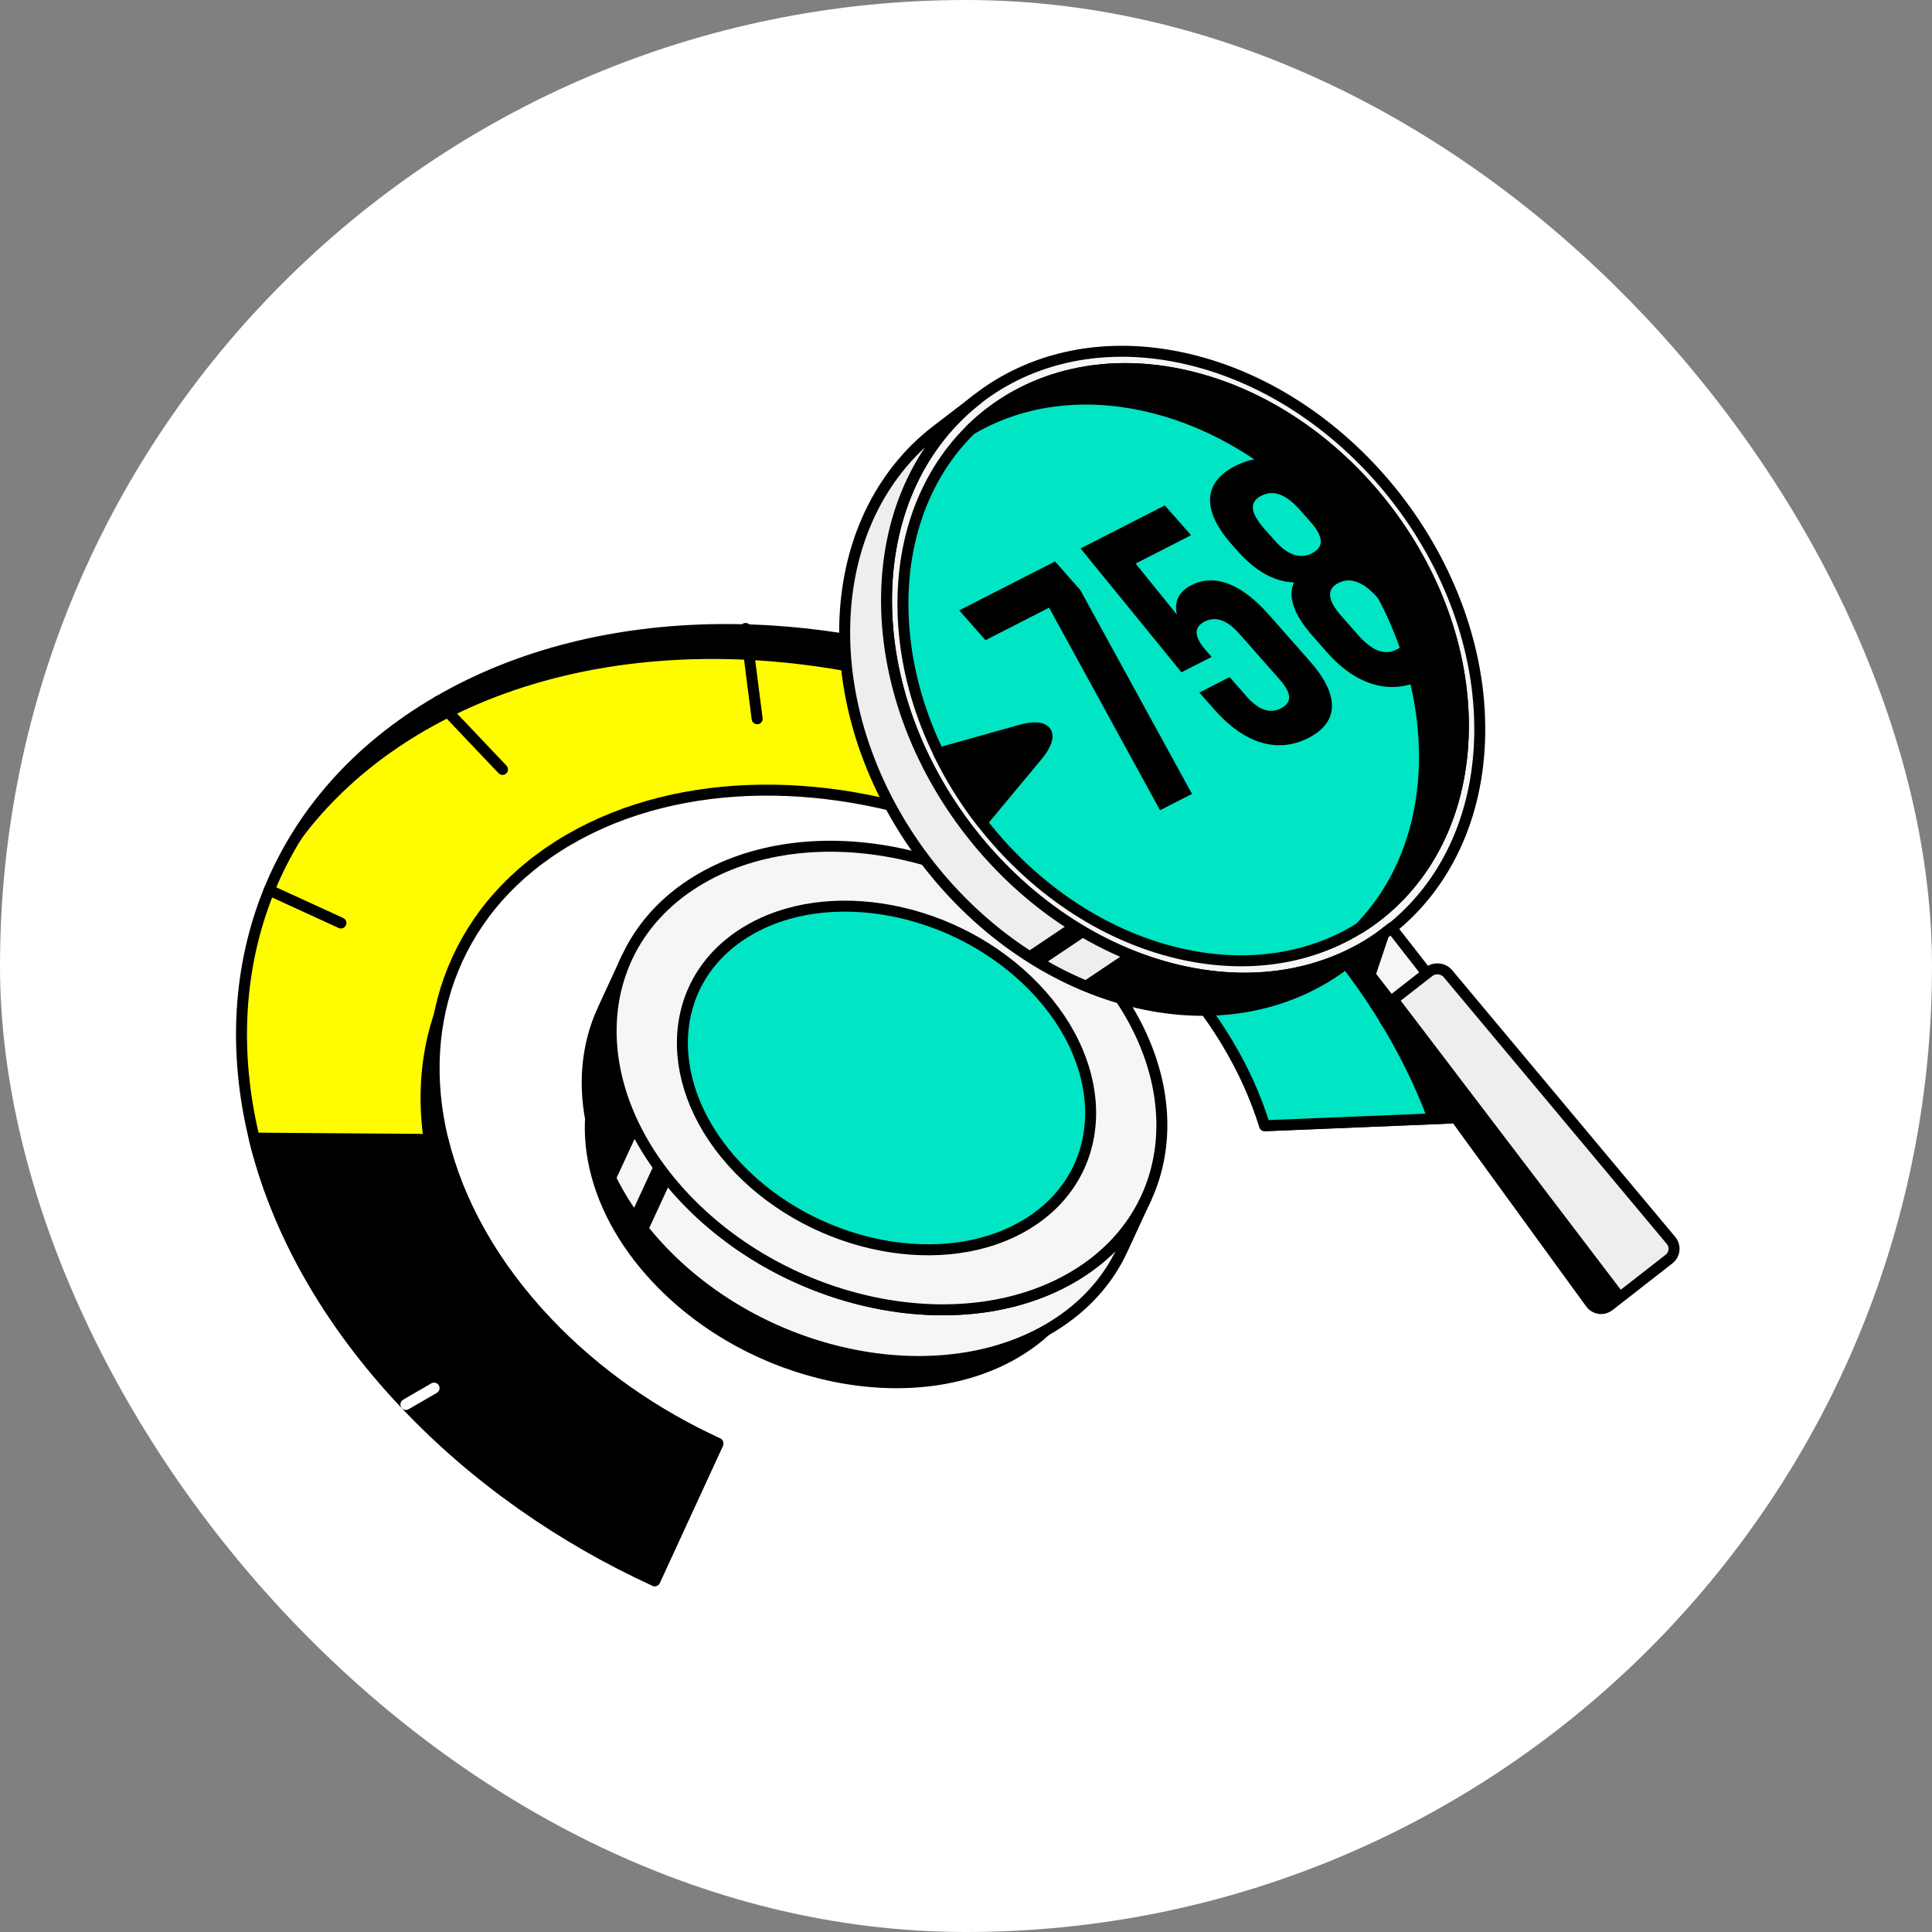
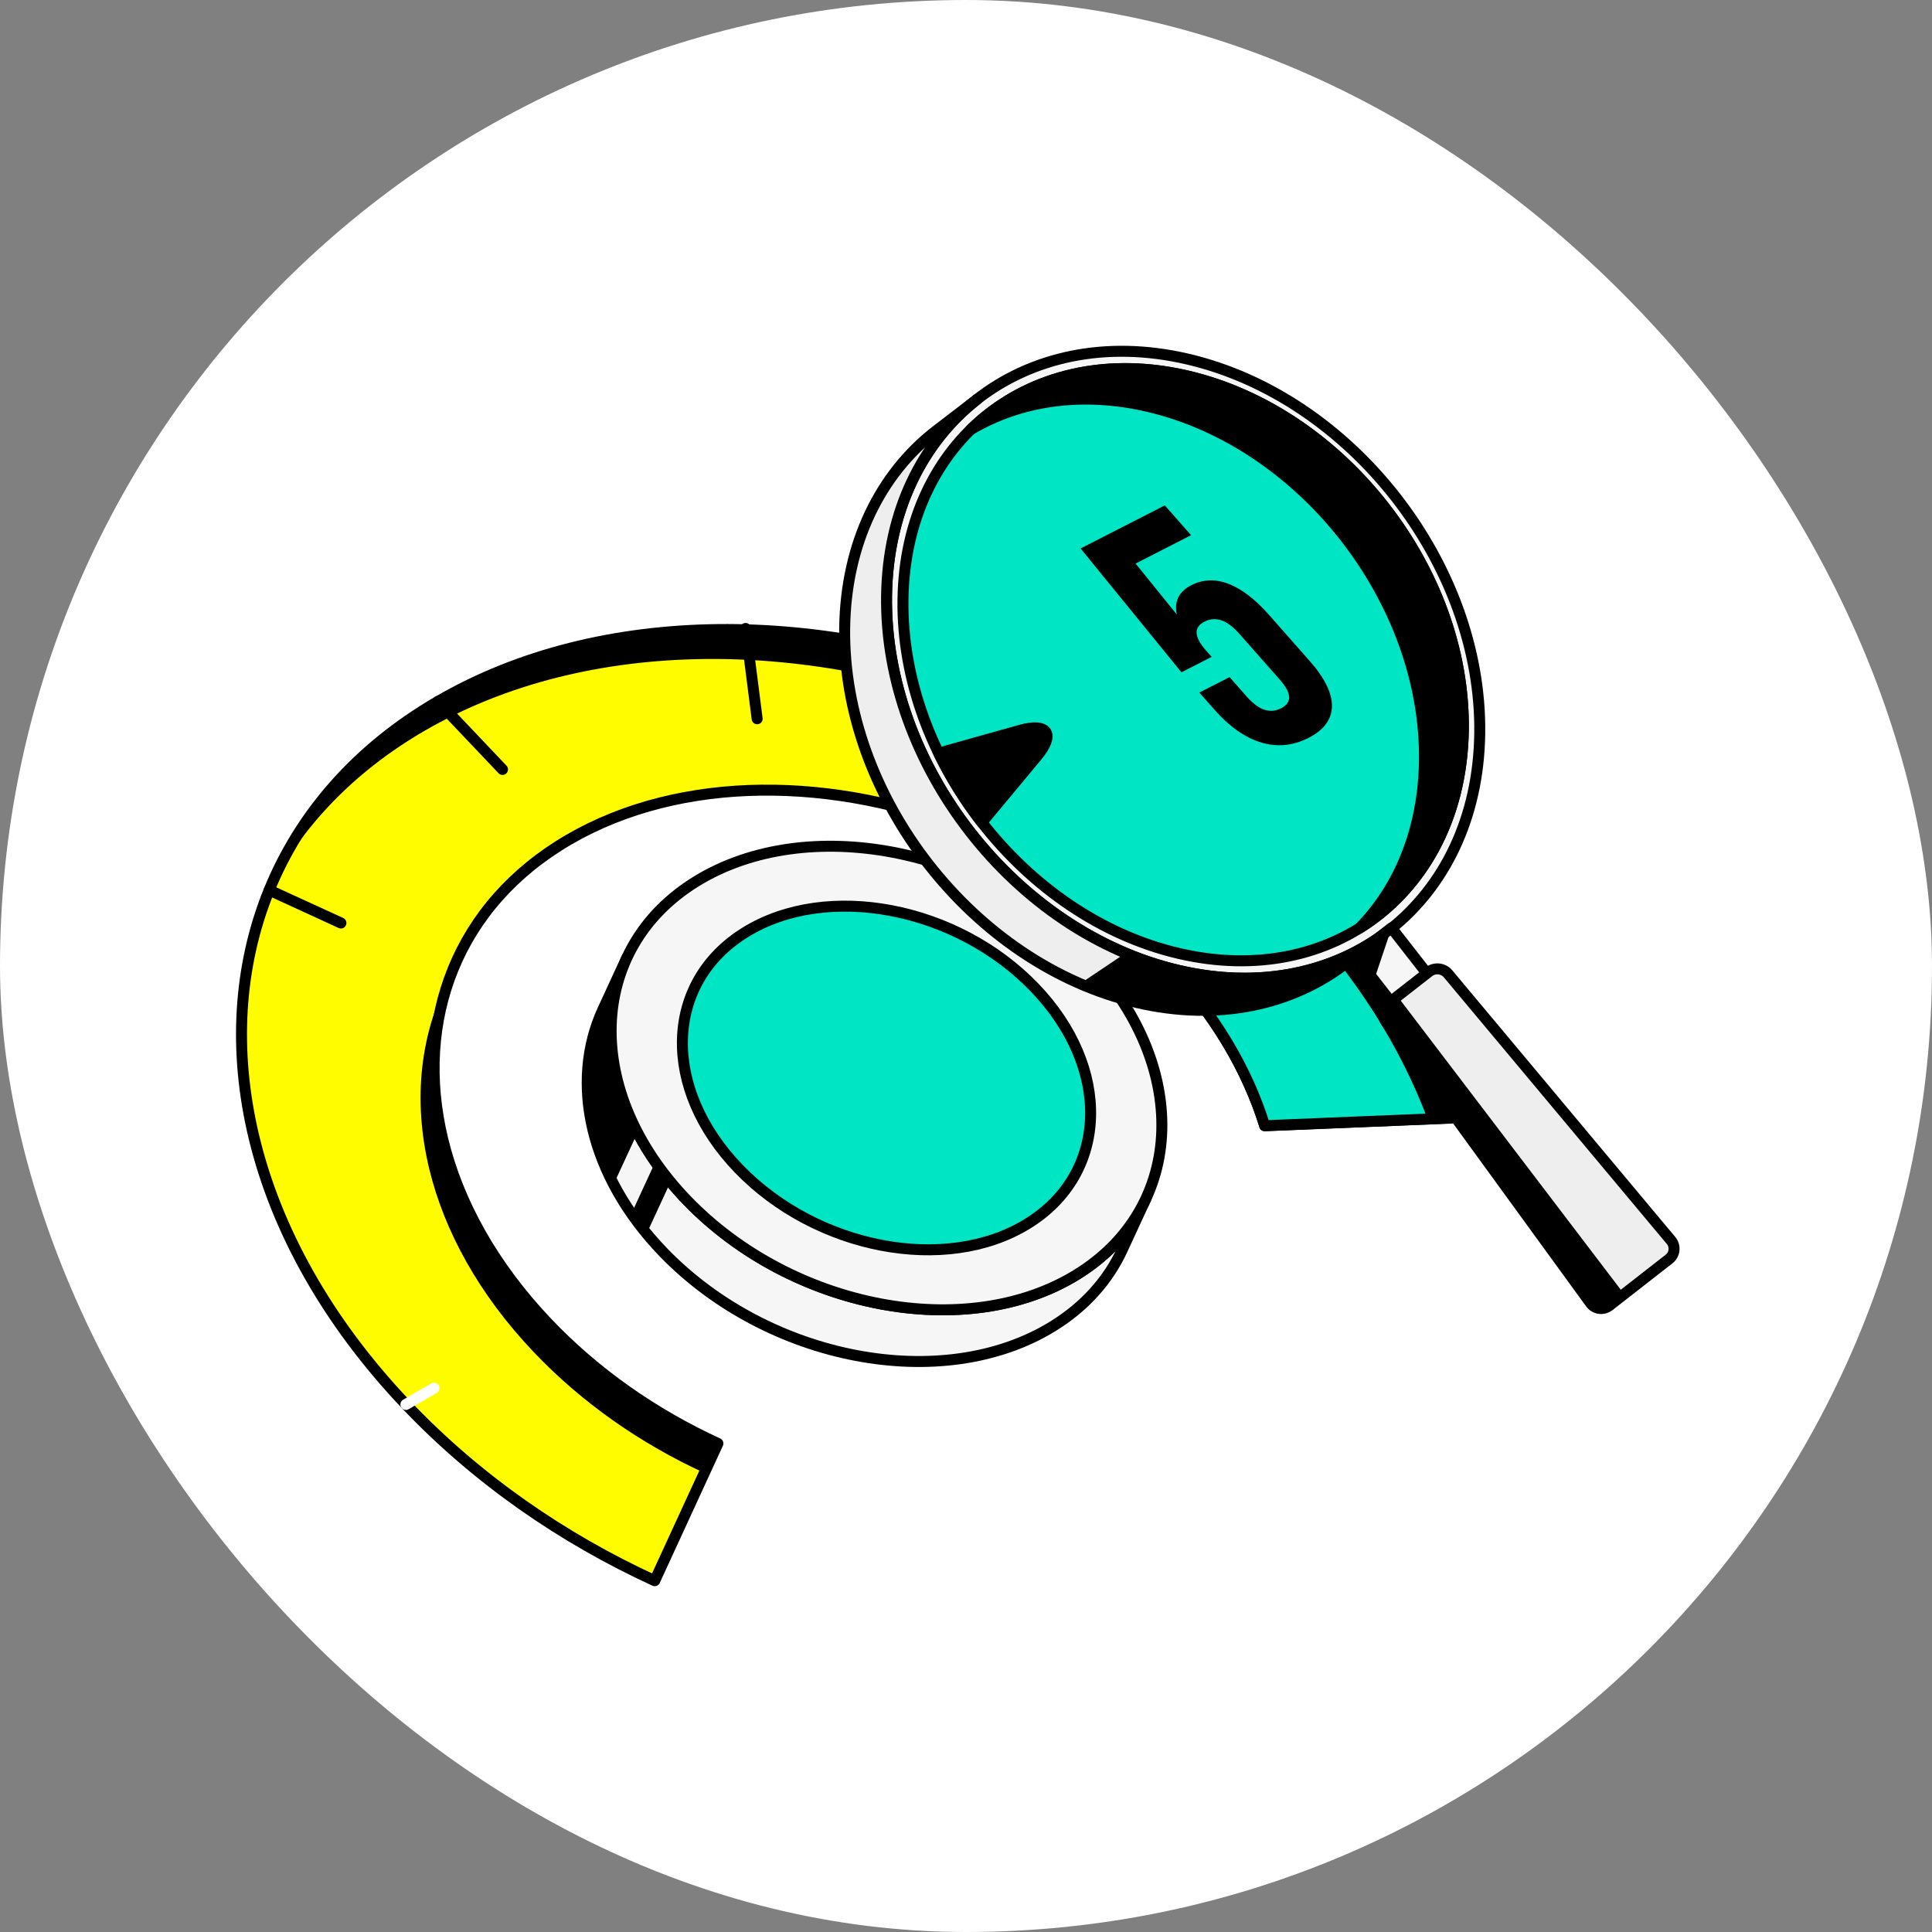
<svg xmlns="http://www.w3.org/2000/svg" width="88" height="88" viewBox="0 0 88 88" fill="none">
  <rect x="0" y="0" width="88" height="88" fill="#808080" stroke="none" />
  <rect width="88" height="88" rx="44" fill="white" />
  <path d="M59.54 40.115C55.924 36.305 51.461 33.373 46.7 31.432C37.593 27.717 27.393 27.625 19.949 31.95C12.504 36.276 9.668 43.944 11.578 51.841C12.578 55.968 14.873 60.159 18.489 63.97C21.719 67.374 25.629 70.076 29.822 71.999L32.7 65.747C29.82 64.425 27.134 62.571 24.917 60.233C22.434 57.615 20.858 54.738 20.169 51.904C18.857 46.477 20.805 41.213 25.919 38.24C31.031 35.27 38.036 35.331 44.294 37.884C47.564 39.218 50.628 41.231 53.111 43.847C55.33 46.185 56.821 48.733 57.606 51.273L66.085 50.924C64.946 47.226 62.771 43.516 59.54 40.112" fill="#FFFC00" />
  <path d="M59.54 40.115C55.924 36.305 51.461 33.373 46.7 31.432C37.593 27.717 27.393 27.625 19.949 31.95C12.504 36.276 9.668 43.944 11.578 51.841C12.578 55.968 14.873 60.159 18.489 63.97C21.719 67.374 25.629 70.076 29.822 71.999L32.7 65.747C29.82 64.425 27.134 62.571 24.917 60.233C22.434 57.615 20.858 54.738 20.169 51.904C18.857 46.477 20.805 41.213 25.919 38.24C31.031 35.27 38.036 35.331 44.294 37.884C47.564 39.218 50.628 41.231 53.111 43.847C55.33 46.185 56.821 48.733 57.606 51.273L66.085 50.924C64.946 47.226 62.771 43.516 59.54 40.112" stroke="black" stroke-width="0.5" stroke-linecap="round" stroke-linejoin="round" />
-   <path d="M18.49 63.97C21.719 67.374 25.629 70.076 29.822 71.999L32.701 65.748C29.82 64.426 27.135 62.571 24.918 60.233C22.434 57.615 20.859 54.739 20.17 51.904L11.578 51.84C12.578 55.967 14.874 60.158 18.49 63.968V63.97Z" fill="black" stroke="black" stroke-width="0.5" stroke-linecap="round" stroke-linejoin="round" />
  <path d="M44.293 37.887C47.563 39.222 50.627 41.235 53.111 43.85C55.33 46.189 56.82 48.736 57.605 51.277L66.085 50.928C64.945 47.229 62.77 43.52 59.539 40.115C55.923 36.305 51.46 33.373 46.699 31.432L44.293 37.887Z" fill="#00E5C4" stroke="black" stroke-width="0.5" stroke-linecap="round" stroke-linejoin="round" />
  <path d="M47.444 47.144C43.119 42.585 35.838 41.084 31.183 43.789C26.527 46.495 26.259 52.385 30.584 56.942C34.907 61.498 42.188 63 46.845 60.294C51.499 57.589 51.767 51.701 47.444 47.144Z" fill="#00E5C4" stroke="black" stroke-width="0.5" stroke-linecap="round" stroke-linejoin="round" />
-   <path d="M46.843 60.295C42.187 63.001 34.906 61.499 30.583 56.942C27.805 54.016 26.925 50.542 27.881 47.713C26.063 50.722 26.728 54.874 29.963 58.282C34.287 62.839 41.568 64.341 46.224 61.635C47.889 60.667 48.99 59.29 49.523 57.713C48.911 58.727 48.016 59.611 46.843 60.294V60.295Z" fill="black" stroke="black" stroke-width="0.5" stroke-linecap="round" stroke-linejoin="round" />
  <path d="M32.703 65.75C29.823 64.428 27.137 62.574 24.92 60.235C22.437 57.618 20.862 54.741 20.172 51.907C19.534 49.269 19.669 46.669 20.562 44.352C19.132 46.982 18.788 50.087 19.553 53.247C20.24 56.081 21.817 58.96 24.301 61.575C26.52 63.914 29.205 65.768 32.084 67.09L32.703 65.75Z" fill="black" />
  <path d="M19.33 33.292C26.774 28.967 36.974 29.057 46.081 32.774C50.842 34.715 55.305 37.647 58.92 41.457C61.773 44.463 63.803 47.709 65.023 50.972L66.086 50.928C64.946 47.229 62.772 43.52 59.54 40.115C55.924 36.305 51.461 33.373 46.7 31.432C37.594 27.717 27.394 27.625 19.949 31.95C16.232 34.11 13.664 37.105 12.262 40.544C13.745 37.669 16.105 35.165 19.33 33.292Z" fill="black" />
  <path d="M19.771 63.227L18.488 63.971" stroke="white" stroke-width="0.5" stroke-linecap="round" stroke-linejoin="round" />
  <path d="M22.889 35.047L19.949 31.949" stroke="black" stroke-width="0.5" stroke-linecap="round" stroke-linejoin="round" />
  <path d="M15.528 42.041L12.262 40.543" stroke="black" stroke-width="0.5" stroke-linecap="round" stroke-linejoin="round" />
  <path d="M34.487 32.739L33.961 28.625" stroke="black" stroke-width="0.5" stroke-linecap="round" stroke-linejoin="round" />
  <path d="M55.988 42.179L59.54 40.115" stroke="black" stroke-width="0.5" stroke-linecap="round" stroke-linejoin="round" />
  <path d="M59.538 40.115L58.621 41.147" stroke="black" stroke-width="0.5" stroke-linecap="round" stroke-linejoin="round" />
  <path d="M47.781 42.467L50.235 44.701L52.456 42.03C52.978 41.403 52.761 41.07 51.976 41.291L47.781 42.467Z" fill="black" stroke="black" stroke-width="0.5" stroke-linecap="round" stroke-linejoin="round" />
  <path d="M52.204 54.574L51.116 56.928C50.48 58.305 49.421 59.511 47.943 60.419C42.931 63.5 34.991 61.985 30.21 57.035C26.839 53.544 25.94 49.278 27.462 45.984L28.55 43.629C27.028 46.921 27.929 51.189 31.299 54.68C36.08 59.63 44.019 61.145 49.032 58.064C50.509 57.156 51.568 55.95 52.204 54.574Z" fill="#F6F6F6" stroke="black" stroke-width="0.5" stroke-linecap="round" stroke-linejoin="round" />
  <path d="M49.456 43.521C54.237 48.471 54.048 54.982 49.033 58.065C44.02 61.146 36.081 59.631 31.3 54.681C26.521 49.732 26.71 43.22 31.723 40.141C36.737 37.06 44.677 38.575 49.456 43.523V43.521Z" fill="#F6F6F6" stroke="black" stroke-width="0.5" stroke-linecap="round" stroke-linejoin="round" />
  <path d="M47.107 44.964C50.651 48.633 50.512 53.461 46.795 55.745C43.08 58.028 37.194 56.905 33.65 53.236C30.108 49.567 30.247 44.74 33.962 42.457C37.679 40.172 43.565 41.295 47.107 44.964Z" fill="#00E5C4" stroke="black" stroke-width="0.5" stroke-linecap="round" stroke-linejoin="round" />
  <path d="M29.039 51.586C27.614 48.864 27.456 45.995 28.55 43.629L27.462 45.984C26.368 48.349 26.526 51.219 27.951 53.941L29.039 51.586Z" fill="black" />
  <path d="M30.543 53.832C30.295 53.532 30.063 53.229 29.85 52.92L28.762 55.275C28.975 55.582 29.207 55.887 29.455 56.186L30.543 53.832Z" fill="black" />
  <path d="M52.303 18.537C49.2 17.814 46.339 18.296 44.1 19.68C42.283 21.528 41.17 24.165 41.126 27.311C41.025 34.575 46.656 41.794 53.705 43.433C56.806 44.154 59.664 43.674 61.903 42.294C63.725 40.446 64.837 37.807 64.881 34.658C64.982 27.393 59.352 20.175 52.303 18.537Z" fill="#00E5C4" />
  <path d="M54.084 16.353C46.625 14.618 40.489 19.447 40.38 27.136C40.272 34.825 46.233 42.466 53.694 44.202C61.156 45.937 67.291 41.108 67.4 33.419C67.508 25.73 61.545 18.088 54.084 16.353ZM66.652 33.244C66.551 40.509 60.753 45.069 53.705 43.43C46.658 41.792 41.027 34.573 41.129 27.309C41.23 20.044 47.027 15.484 54.073 17.122C61.123 18.761 66.753 25.978 66.652 33.242V33.244Z" fill="#F6F6F6" stroke="black" stroke-width="0.5" stroke-linecap="round" stroke-linejoin="round" />
  <path d="M63.258 42.383L61.35 43.846C58.874 45.771 55.494 46.528 51.788 45.666C44.329 43.931 38.367 36.291 38.474 28.602C38.527 24.733 40.108 21.587 42.617 19.639L44.525 18.176C42.018 20.124 40.437 23.269 40.382 27.139C40.274 34.828 46.235 42.469 53.696 44.203C57.404 45.065 60.782 44.307 63.258 42.383Z" fill="#EEEEEE" stroke="black" stroke-width="0.5" stroke-linecap="round" stroke-linejoin="round" />
  <path d="M53.694 44.201C52.866 44.008 52.059 43.739 51.275 43.41L49.199 44.804C50.036 45.166 50.9 45.458 51.786 45.664C55.491 46.526 58.872 45.769 61.348 43.844L63.256 42.381C60.78 44.305 57.399 45.063 53.694 44.201Z" fill="black" />
  <path d="M65.421 44.881L63.379 42.264L61.731 43.549L63.773 46.167L65.421 44.881Z" fill="#F6F6F6" stroke="black" stroke-width="0.5" stroke-linecap="round" stroke-linejoin="round" />
  <path d="M63.384 42.268L62.586 44.642L61.715 43.525L63.384 42.268Z" fill="black" />
  <path d="M73.291 59.476C73.026 59.683 72.646 59.63 72.449 59.358L63.139 46.553C62.94 46.281 62.995 45.89 63.262 45.682L65.082 44.263C65.346 44.055 65.742 44.097 65.957 44.356L76.113 56.501C76.328 56.759 76.287 57.141 76.023 57.347L73.293 59.477L73.291 59.476Z" fill="#EEEEEE" stroke="black" stroke-width="0.5" stroke-linecap="round" stroke-linejoin="round" />
  <path d="M63.65 45.377L63.261 45.682C62.996 45.89 62.941 46.281 63.137 46.553L72.448 59.358C72.646 59.63 73.025 59.684 73.29 59.476L73.974 58.943L63.648 45.377H63.65Z" fill="black" />
  <path d="M61.922 42.28C64.76 40.519 66.597 37.304 66.654 33.245C66.755 25.981 61.124 18.762 54.075 17.123C50.141 16.207 46.597 17.226 44.215 19.567C46.435 18.25 49.244 17.805 52.285 18.511C59.343 20.152 64.984 27.382 64.882 34.657C64.838 37.797 63.731 40.431 61.922 42.28Z" fill="black" stroke="black" stroke-width="0.5" stroke-linecap="round" stroke-linejoin="round" />
-   <path d="M46.672 43.436C46.944 43.614 47.218 43.787 47.499 43.949L49.554 42.57C49.271 42.41 48.992 42.241 48.718 42.065L46.672 43.438V43.436Z" fill="black" />
  <path d="M46.482 33.26L42.758 34.304C43.298 35.417 43.958 36.478 44.721 37.46L47.241 34.43C48.066 33.438 47.725 32.912 46.482 33.26Z" fill="black" stroke="black" stroke-width="0.5" stroke-linecap="round" stroke-linejoin="round" />
-   <path d="M48.057 25.574L49.206 26.875L54.294 36.162L52.838 36.905L47.785 27.679L44.888 29.159L43.691 27.802L48.057 25.572V25.574Z" fill="black" />
  <path d="M56.005 30.841L56.783 31.724C57.382 32.402 57.888 32.497 58.351 32.26C58.814 32.023 58.889 31.632 58.29 30.953L56.447 28.865C55.847 28.187 55.329 28.078 54.866 28.314C54.402 28.551 54.34 28.957 54.937 29.635L55.189 29.92L53.814 30.622L49.219 24.981L53.055 23.021L54.252 24.378L51.724 25.669L53.605 27.994C53.474 27.411 53.682 26.951 54.265 26.654C55.336 26.106 56.56 26.602 57.794 27.999L59.661 30.115C61.002 31.633 61.027 32.882 59.599 33.611C58.171 34.341 56.663 33.852 55.323 32.332L54.629 31.545L56.004 30.843L56.005 30.841Z" fill="black" />
-   <path d="M64.826 30.937C63.357 31.687 61.784 31.231 60.444 29.712L59.786 28.966C58.984 28.058 58.626 27.216 58.938 26.527C58.03 26.499 57.177 26.01 56.35 25.075L56.087 24.777C54.747 23.259 54.788 21.977 56.257 21.227C57.725 20.477 59.299 20.933 60.639 22.452L60.902 22.749C61.727 23.685 61.986 24.479 61.69 25.121C62.648 25.163 63.536 25.733 64.337 26.641L64.995 27.387C66.335 28.905 66.295 30.187 64.826 30.937ZM58.056 24.615C58.727 25.374 59.286 25.442 59.762 25.2C60.238 24.957 60.367 24.536 59.696 23.777L59.229 23.247C58.475 22.393 57.914 22.345 57.451 22.582C56.988 22.819 56.836 23.231 57.589 24.086L58.056 24.615ZM63.63 29.58C64.093 29.343 64.232 28.937 63.505 28.089L62.727 27.207C62.069 26.461 61.477 26.291 60.96 26.554C60.444 26.817 60.427 27.299 61.085 28.045L61.863 28.927C62.606 29.767 63.166 29.817 63.63 29.58Z" fill="black" />
</svg>